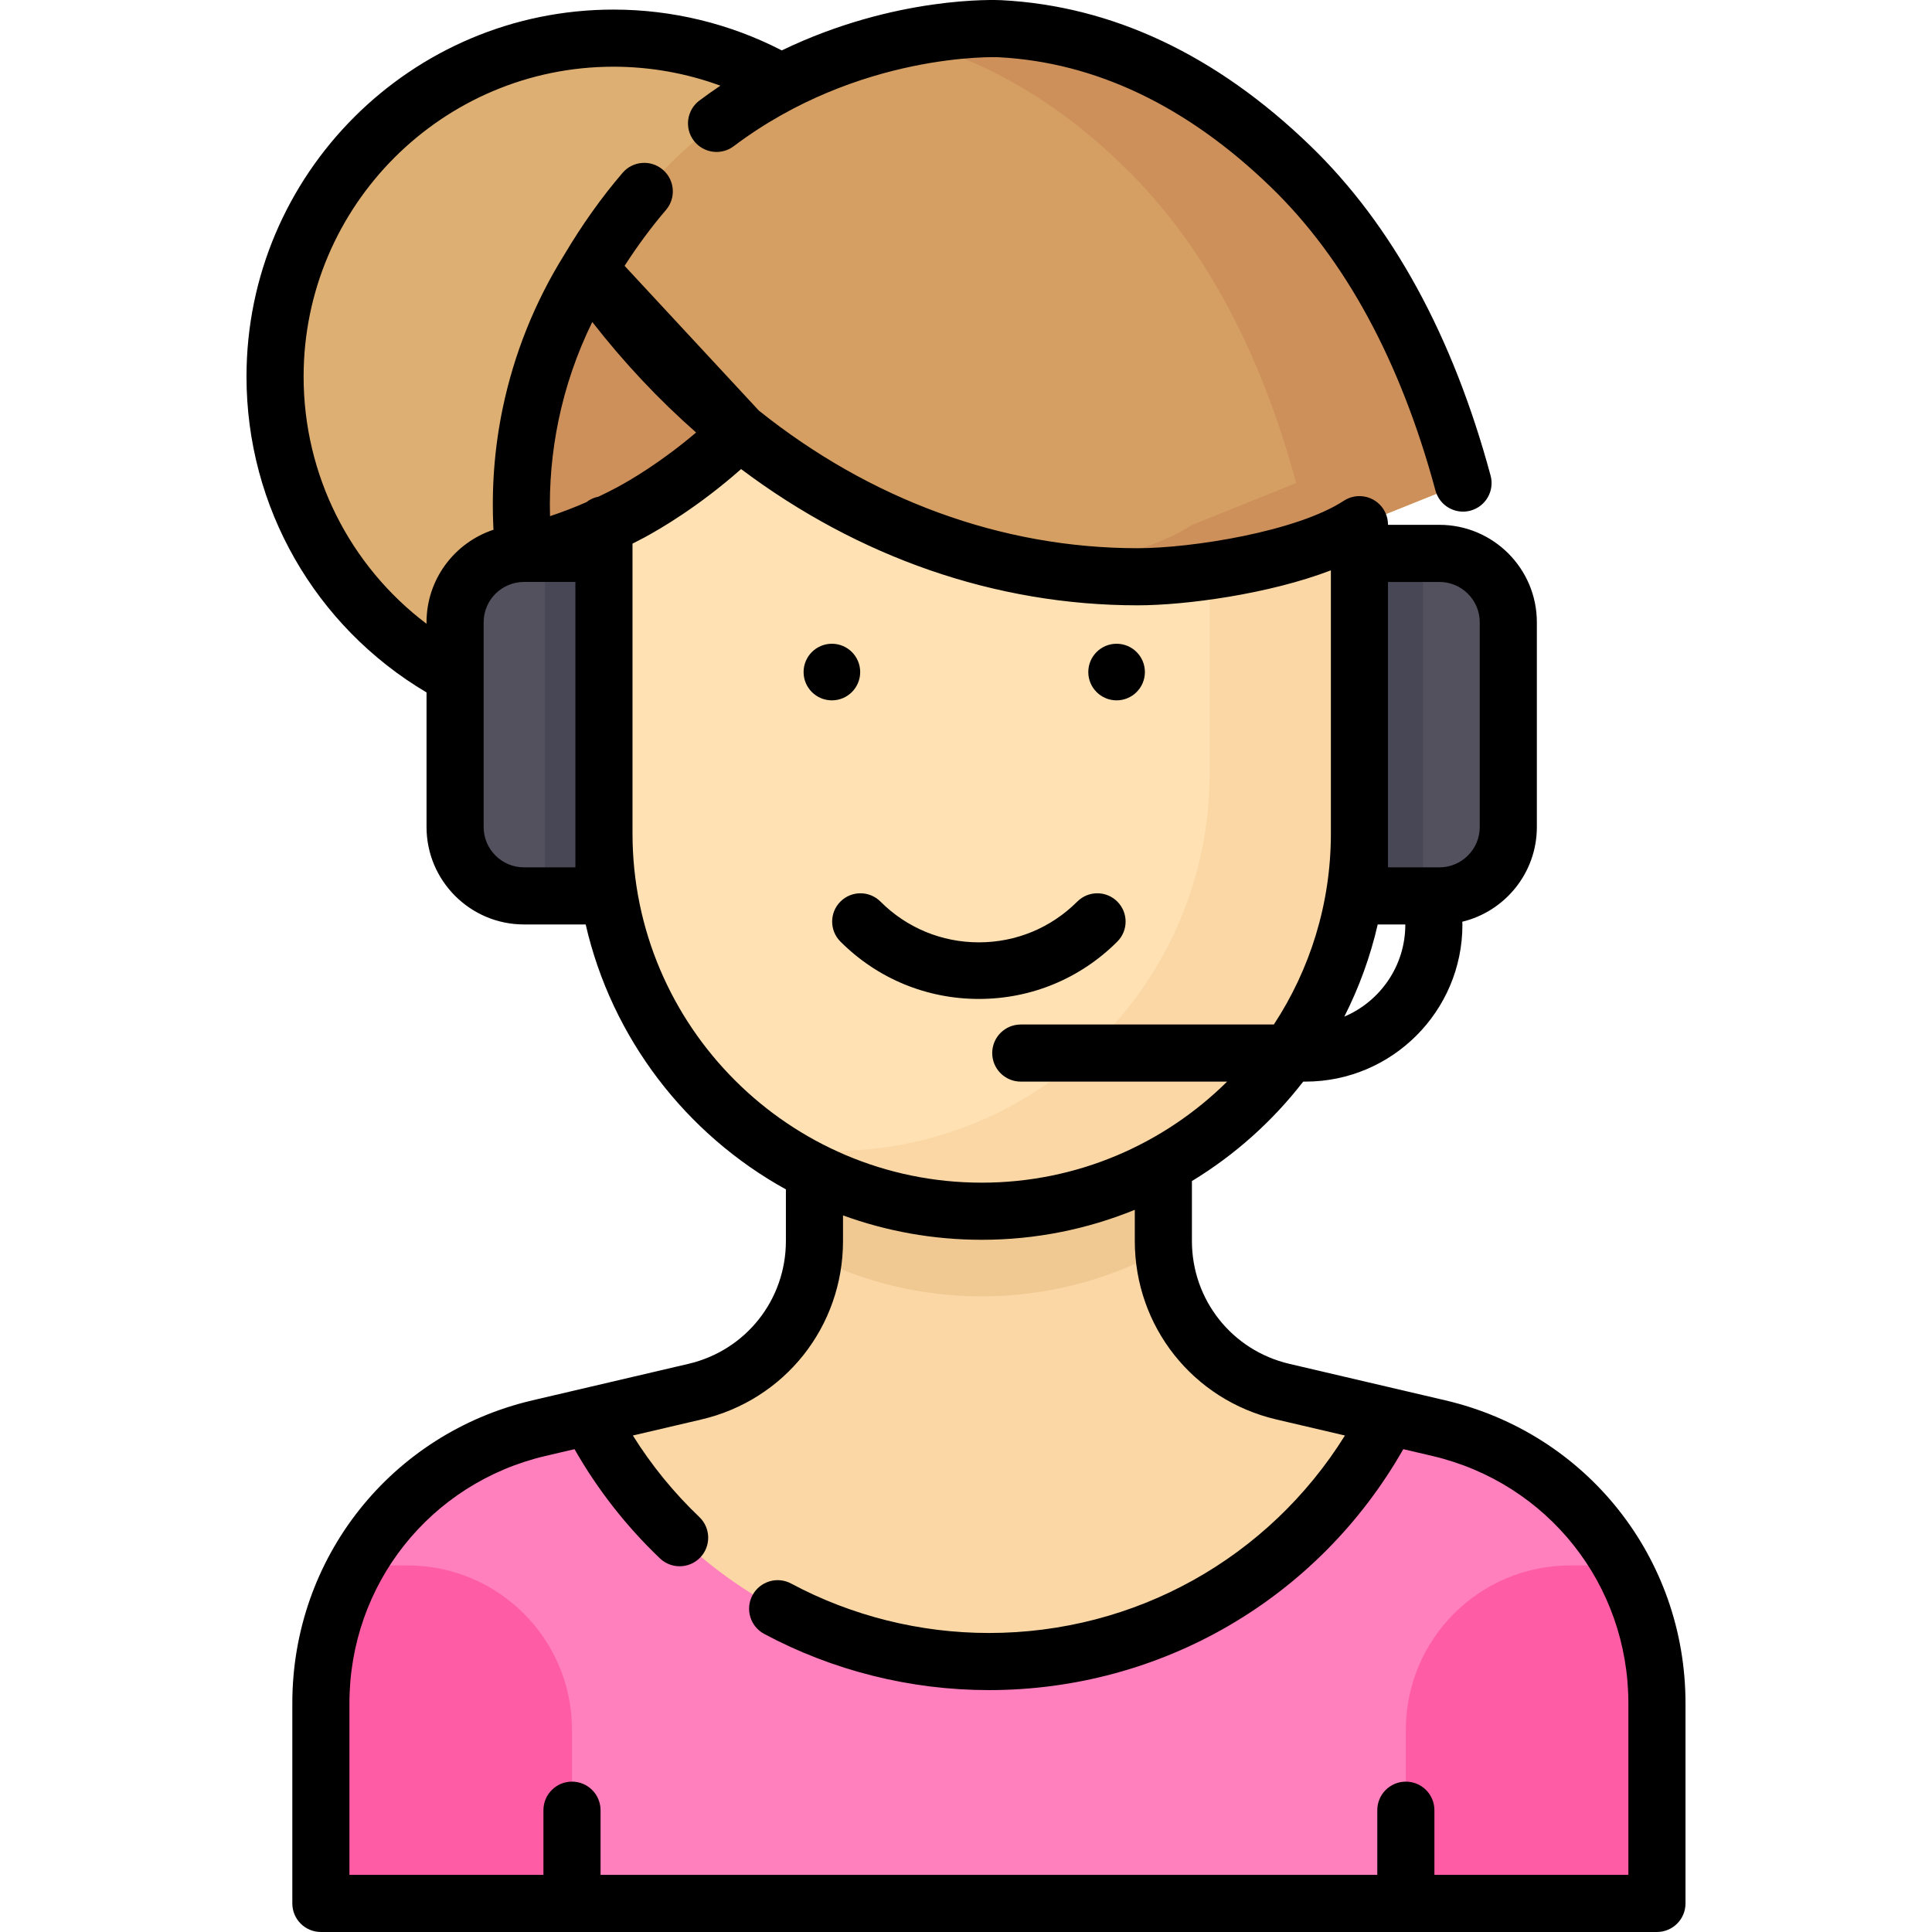
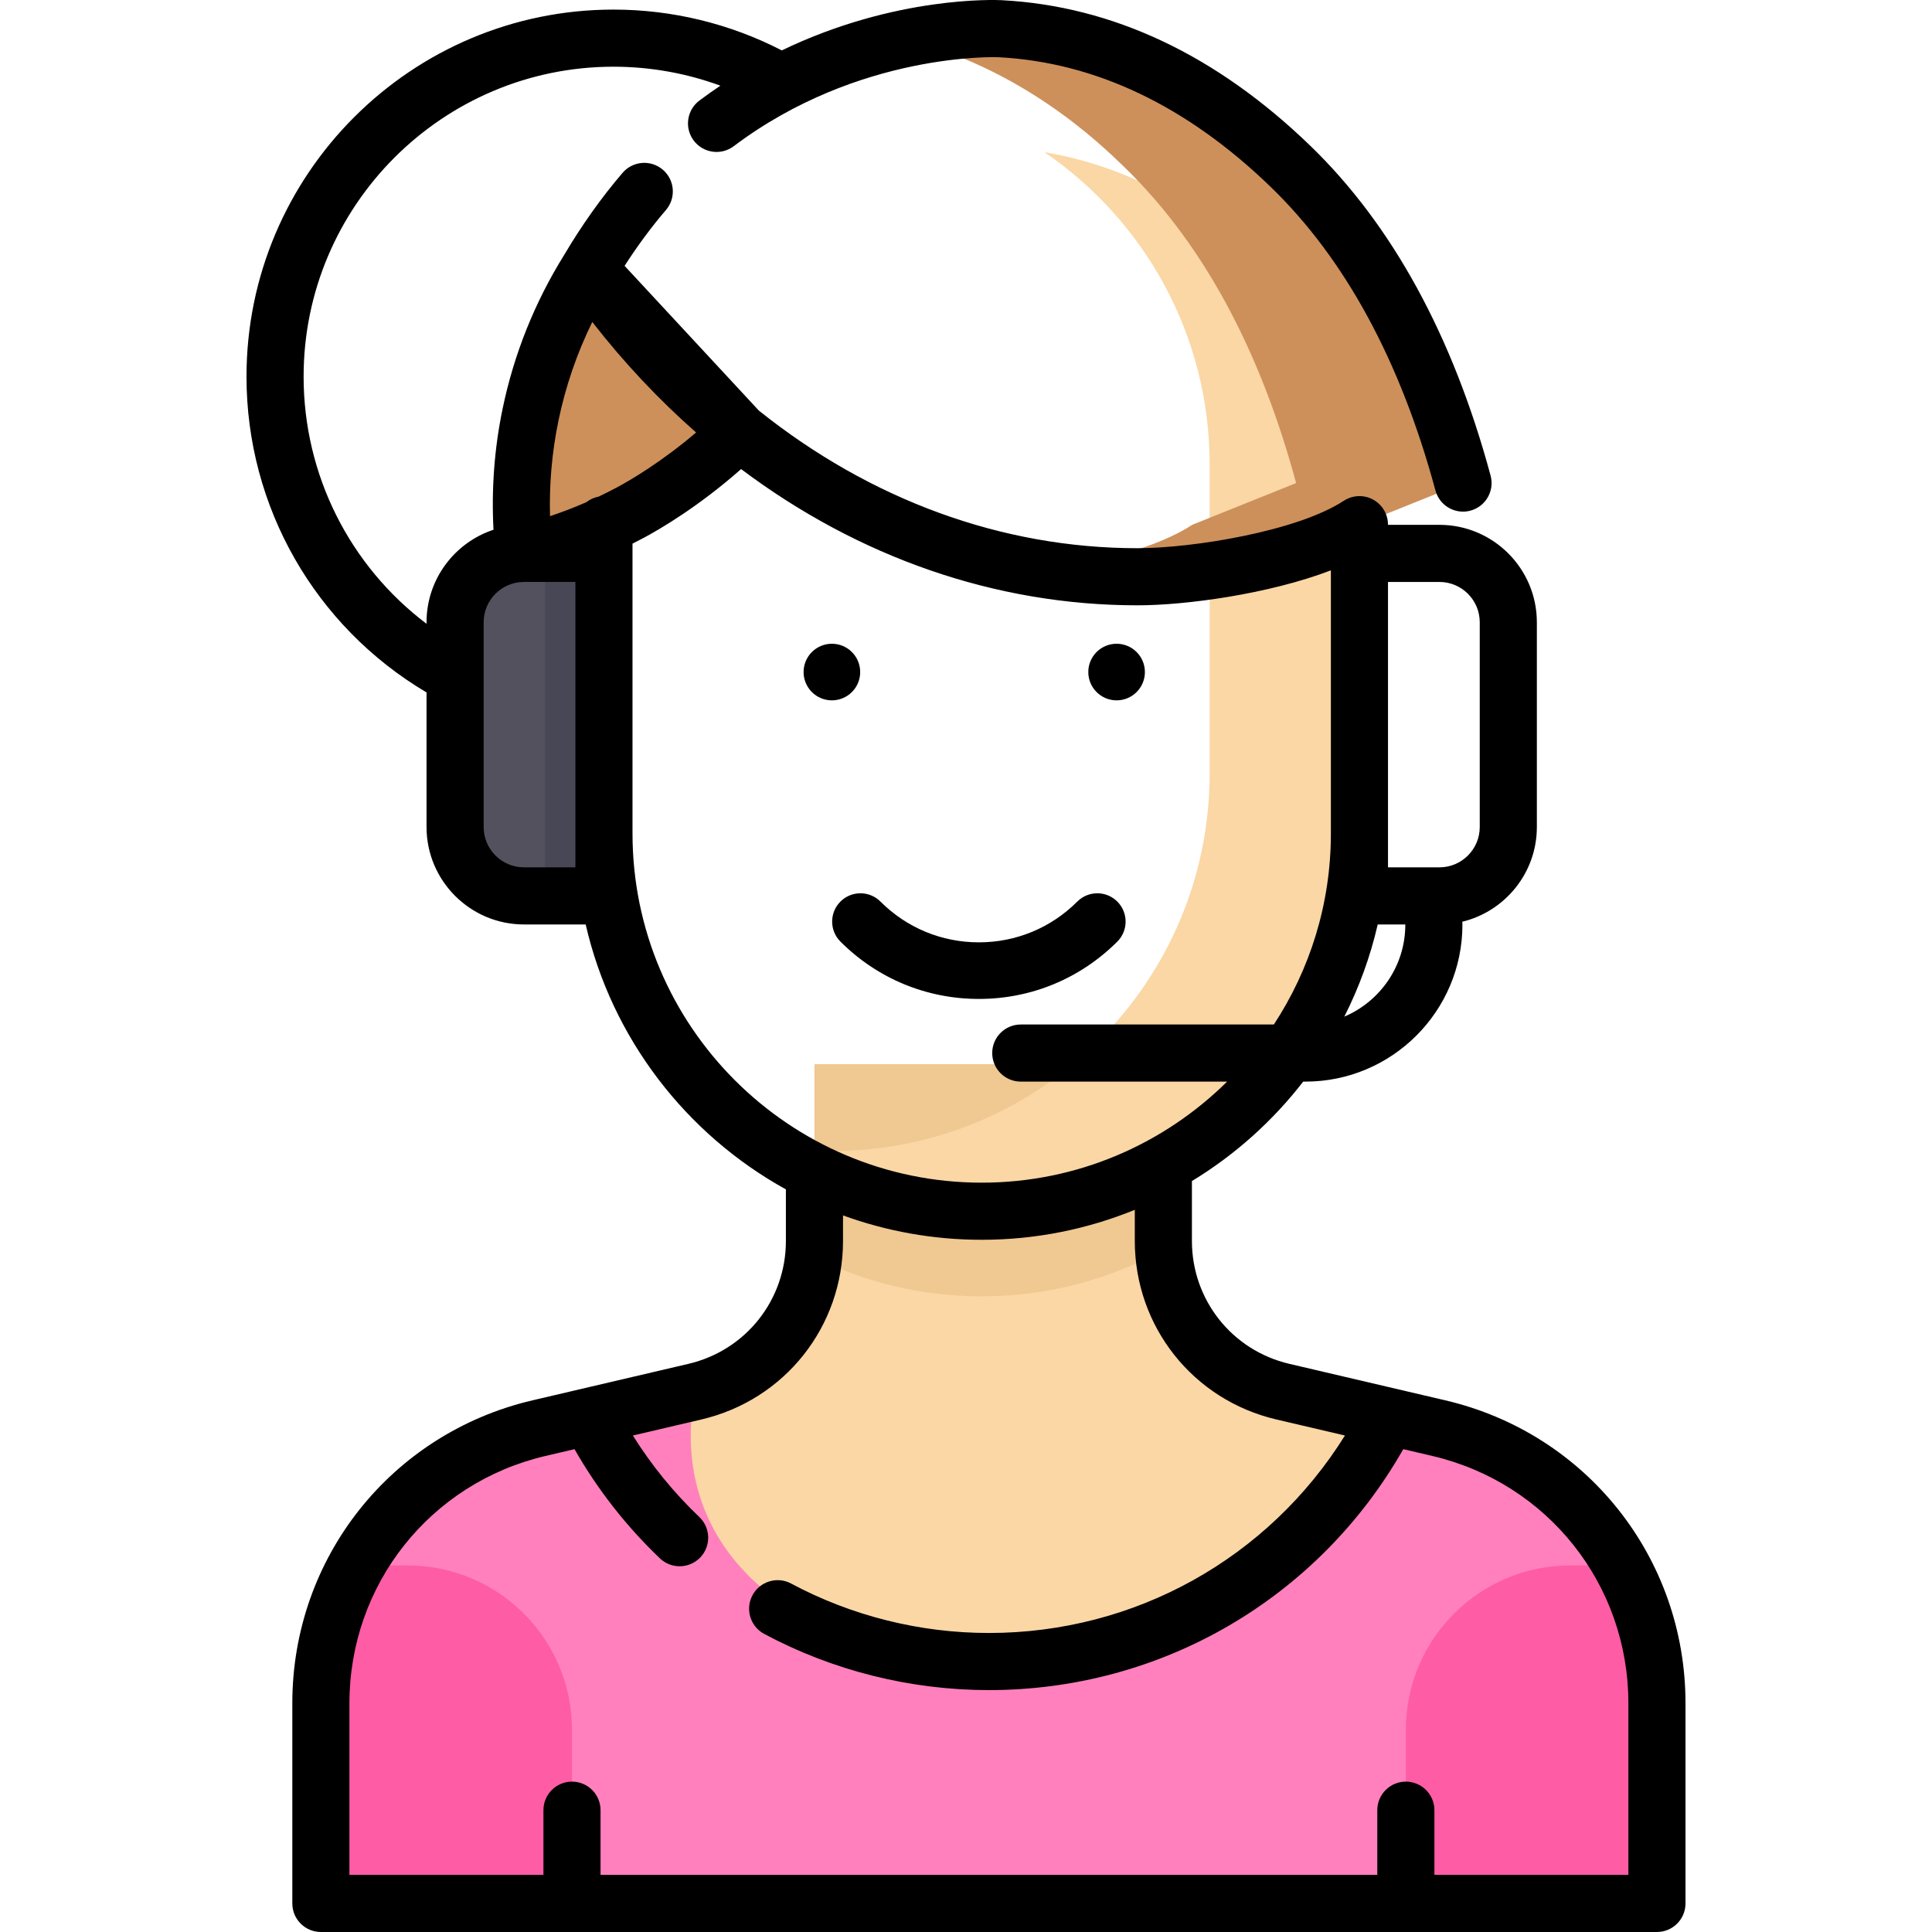
<svg xmlns="http://www.w3.org/2000/svg" version="1.1" id="Capa_1" x="0px" y="0px" viewBox="0 0 512.001 512.001" style="enable-background:new 0 0 512.001 512.001;" xml:space="preserve">
-   <circle style="fill:#DEAF73;" cx="162.59" cy="99.811" r="89.7" />
  <path style="fill:#FF80BD;" d="M381.296,378.476l-13.3-3.112H156.153l-13.301,3.112c-33.865,7.924-57.815,38.125-57.815,72.905  v53.052h354.074v-53.052C439.111,416.601,415.161,386.4,381.296,378.476z" />
-   <path style="fill:#FAD7A5;" d="M262.074,440.332c46.234,0,86.273-26.419,105.921-64.968l-28.015-6.555  c-18.553-4.341-31.675-20.887-31.675-39.942v-46.834h-92.464v46.834c0,19.055-13.121,35.6-31.675,39.942l-28.015,6.555  C175.801,413.913,215.839,440.332,262.074,440.332z" />
+   <path style="fill:#FAD7A5;" d="M262.074,440.332c46.234,0,86.273-26.419,105.921-64.968l-28.015-6.555  c-18.553-4.341-31.675-20.887-31.675-39.942v-46.834h-92.464v46.834c0,19.055-13.121,35.6-31.675,39.942C175.801,413.913,215.839,440.332,262.074,440.332z" />
  <path style="fill:#F0C891;" d="M308.306,328.868v-46.834h-92.463v46.834c0,1.422-0.082,2.827-0.225,4.217  c13.419,6.681,28.537,10.458,44.546,10.458l0,0c17.483,0,33.912-4.492,48.215-12.369  C308.335,330.409,308.306,329.641,308.306,328.868z" />
-   <path style="fill:#FFE1B3;" d="M260.163,320.992L260.163,320.992c-55.288,0-100.107-44.82-100.107-100.107v-81.842  c0-55.288,44.82-100.107,100.107-100.107l0,0c55.288,0,100.107,44.82,100.107,100.107v81.842  C360.27,276.173,315.451,320.992,260.163,320.992z" />
  <path style="fill:#FAD7A5;" d="M276.804,40.338c26.419,18.022,43.768,48.356,43.768,82.749v81.842  c0,55.288-44.819,100.107-100.107,100.107l0,0c-5.673,0-11.226-0.496-16.641-1.403c16.05,10.949,35.444,17.358,56.339,17.358l0,0  c55.288,0,100.107-44.819,100.107-100.107v-81.842C360.27,89.427,324.167,48.267,276.804,40.338z" />
  <g>
    <rect x="138.15" y="131.291" style="fill:#CD905A;" width="21.902" height="38.719" />
    <path style="fill:#CD905A;" d="M156.055,71.37c-5.06,8.106-11.853,21.165-15.449,38.493c-3.118,15.028-2.721,27.914-1.748,36.793   c12.18-3.006,21.685-7.309,28.27-10.848c2.599-1.397,15.445-8.426,28.844-21.407l0.001-0.001L156.055,71.37z" />
  </g>
-   <path style="fill:#D59F63;" d="M387.722,128.02c-8.525-31.58-22.68-61.65-45.705-83.922c-7.463-7.219-35.509-34.348-77.018-36.492  c0,0-43.314-2.238-80.715,29.588c-5.642,4.801-10.786,10.112-15.476,15.839s-8.926,11.871-12.754,18.337  c34.812,49.807,87.037,81.481,145.431,81.481c14.38,0,44.426-4.386,58.784-13.808L387.722,128.02z" />
  <path style="fill:#CD905A;" d="M342.017,44.098c-7.463-7.219-35.509-34.348-77.018-36.492c0,0-10.501-0.533-25.615,2.71  c31.226,7.507,52.11,27.703,58.395,33.783c23.025,22.272,37.18,52.342,45.705,83.922l-27.452,11.022  c-9.115,5.982-24.552,9.931-38.291,12.019c7.78,1.167,15.701,1.789,23.745,1.789c14.38,0,44.426-4.386,58.784-13.808l27.452-11.022  C379.197,96.44,365.042,66.37,342.017,44.098z" />
-   <path style="fill:#53515E;" d="M381.467,237.427H360.27v-90.771h21.197c10.081,0,18.254,8.173,18.254,18.254v54.263  C399.721,229.254,391.549,237.427,381.467,237.427z" />
-   <rect x="360.27" y="146.661" style="fill:#474756;" width="16.848" height="90.77" />
  <path style="fill:#53515E;" d="M138.858,146.656h21.197v90.771h-21.197c-10.081,0-18.254-8.173-18.254-18.254V164.91  C120.604,154.829,128.777,146.656,138.858,146.656z" />
  <rect x="144.42" y="146.661" style="fill:#474756;" width="15.637" height="90.77" />
  <g>
    <path style="fill:#FF5CA6;" d="M108.018,414.864H94.572c-6.097,10.823-9.535,23.262-9.535,36.362v53.207h66.547v-46.004   C151.583,434.369,132.079,414.864,108.018,414.864z" />
    <path style="fill:#FF5CA6;" d="M416.13,414.864h13.446c6.097,10.823,9.535,23.262,9.535,36.362v53.207h-66.547v-46.004   C372.564,434.369,392.069,414.864,416.13,414.864z" />
  </g>
  <path d="M383.016,371.103l-41.315-9.667c-15.209-3.559-25.83-16.953-25.83-32.572v-15.871c11.378-6.907,21.377-15.866,29.49-26.354  h0.597c22.939,0,41.601-18.662,41.601-41.602c0-0.26-0.013-0.517-0.039-0.77c11.324-2.733,19.765-12.945,19.765-25.097v-54.263  c0-14.238-11.584-25.821-25.822-25.821h-13.63v-0.046c0-4.179-3.388-7.568-7.568-7.568c-1.467,0-2.832,0.424-3.992,1.147  c-0.054,0.034-0.105,0.057-0.16,0.093c-12.33,8.092-40.129,12.567-54.631,12.567c-36.12,0-70.89-12.898-100.363-36.458  l-35.595-38.37c3.428-5.327,7.099-10.295,10.961-14.799c2.722-3.172,2.355-7.95-0.817-10.671c-3.175-2.723-7.952-2.355-10.672,0.817  c-5.56,6.483-10.753,13.778-15.435,21.683c-7.852,12.609-13.359,26.349-16.366,40.844c-2.19,10.554-2.982,21.309-2.413,32.062  c-10.294,3.399-17.746,13.103-17.746,24.521v0.402c-20.355-15.387-32.575-39.471-32.575-65.503c0-45.286,36.844-82.13,82.13-82.13  c9.701,0,19.299,1.721,28.32,5.027c-1.861,1.254-3.721,2.556-5.573,3.952c-3.337,2.515-4.005,7.26-1.49,10.598  c2.516,3.338,7.261,4.005,10.599,1.49c33.201-25.017,69.806-23.599,70.159-23.58c25.663,1.325,49.935,12.89,72.146,34.373  c19.704,19.06,34.393,46.129,43.66,80.454c0.911,3.375,3.966,5.597,7.302,5.597c0.653,0,1.317-0.085,1.978-0.264  c4.035-1.089,6.423-5.244,5.334-9.278c-9.99-37.001-26.054-66.402-47.75-87.389C322.36,14.558,294.809,1.568,265.387,0.048  c-1.381-0.07-28.1-1.213-58.207,13.308c-13.718-7.08-29.043-10.815-44.589-10.815c-53.633,0-97.266,43.633-97.266,97.265  c0,34.549,18.171,66.2,47.711,83.698v35.666c0,14.238,11.583,25.821,25.821,25.821h16.353c6.937,30.21,26.621,55.605,53.062,70.21  v13.662c0,15.62-10.621,29.014-25.83,32.572l-41.315,9.667c-37.48,8.77-63.658,41.779-63.658,80.272v53.058  c0,4.179,3.388,7.568,7.568,7.568h354.07c4.18,0,7.568-3.388,7.568-7.568v-53.059C446.674,412.882,420.497,379.873,383.016,371.103z   M259.413,264.73c-13.859,0-26.889-5.397-36.688-15.197c-2.929-2.929-2.929-7.678,0-10.606c2.93-2.93,7.678-2.929,10.607,0  c6.966,6.967,16.229,10.803,26.081,10.803s19.115-3.836,26.081-10.803c2.931-2.93,7.679-2.929,10.607,0s2.929,7.677,0,10.606  C286.302,259.333,273.272,264.73,259.413,264.73z M356.256,269.418c3.887-7.664,6.885-15.85,8.854-24.426h7.316  c0,0.015-0.002,0.03-0.002,0.046C372.424,255.98,365.749,265.393,356.256,269.418z M381.463,154.222  c5.893,0,10.686,4.794,10.686,10.686v54.263c0,5.892-4.794,10.686-10.686,10.686h-13.63v-8.974v-66.66h13.63V154.222z   M148.015,111.4c1.881-9.065,4.887-17.792,8.945-26.069c8.456,10.852,17.677,20.632,27.515,29.284  c-9.261,7.881-17.426,12.642-20.931,14.525c-1.613,0.867-3.255,1.683-4.914,2.471c-1.206,0.23-2.307,0.747-3.236,1.476  c-3.143,1.372-6.354,2.614-9.632,3.702C145.526,128.269,146.28,119.762,148.015,111.4z M152.487,229.856h-13.63  c-5.892,0-10.685-4.794-10.685-10.686v-54.263c0-5.892,4.794-10.686,10.685-10.686h13.63v66.66V229.856z M167.622,220.882v-74.228  v-2.586c1.036-0.52,2.067-1.048,3.086-1.596c4.232-2.274,14.458-8.234,25.691-18.162c31.101,23.36,67.373,36.106,105.084,36.106  c12.722,0,34.782-2.977,51.215-9.268v69.734c0,18.672-5.564,36.066-15.113,50.622h-67.07c-4.18,0-7.568,3.388-7.568,7.568  s3.388,7.568,7.568,7.568h54.686c-16.727,16.547-39.71,26.781-65.042,26.781C209.134,313.42,167.622,271.908,167.622,220.882z   M431.539,496.866H92.604v-45.49c0-31.426,21.372-58.376,51.971-65.535l7.678-1.797c6.094,10.684,13.683,20.403,22.637,28.942  c1.465,1.397,3.344,2.091,5.221,2.091c1.996,0,3.991-0.786,5.478-2.345c2.884-3.025,2.771-7.815-0.254-10.7  c-6.788-6.474-12.686-13.716-17.62-21.606l18.176-4.253c22.089-5.169,37.517-24.623,37.517-47.309v-6.771  c11.474,4.18,23.852,6.463,36.753,6.463c14.348,0,28.045-2.828,40.574-7.944v8.252c0,22.687,15.428,42.141,37.517,47.309  l18.173,4.252c-20.267,32.505-55.585,52.334-94.354,52.334c-18.283,0-36.405-4.531-52.41-13.102  c-3.682-1.974-8.271-0.586-10.244,3.098c-1.974,3.684-0.586,8.271,3.098,10.244c18.195,9.745,38.788,14.896,59.556,14.896  c45.772,0,87.308-24.321,109.814-63.852l7.682,1.798c30.6,7.16,51.971,34.108,51.971,65.535v45.49H431.539z" />
  <circle cx="220.46" cy="178.101" r="7.5" />
  <circle cx="295.91" cy="178.101" r="7.5" />
  <path d="M151.583,512.001c-4.18,0-7.568-3.388-7.568-7.568v-24.714c0-4.179,3.388-7.568,7.568-7.568s7.568,3.388,7.568,7.568v24.714  C159.151,508.613,155.763,512.001,151.583,512.001z" />
  <path d="M372.565,512.001c-4.18,0-7.568-3.388-7.568-7.568v-24.714c0-4.179,3.388-7.568,7.568-7.568s7.568,3.388,7.568,7.568v24.714  C380.132,508.613,376.744,512.001,372.565,512.001z" />
  <g>
</g>
  <g>
</g>
  <g>
</g>
  <g>
</g>
  <g>
</g>
  <g>
</g>
  <g>
</g>
  <g>
</g>
  <g>
</g>
  <g>
</g>
  <g>
</g>
  <g>
</g>
  <g>
</g>
  <g>
</g>
  <g>
</g>
</svg>